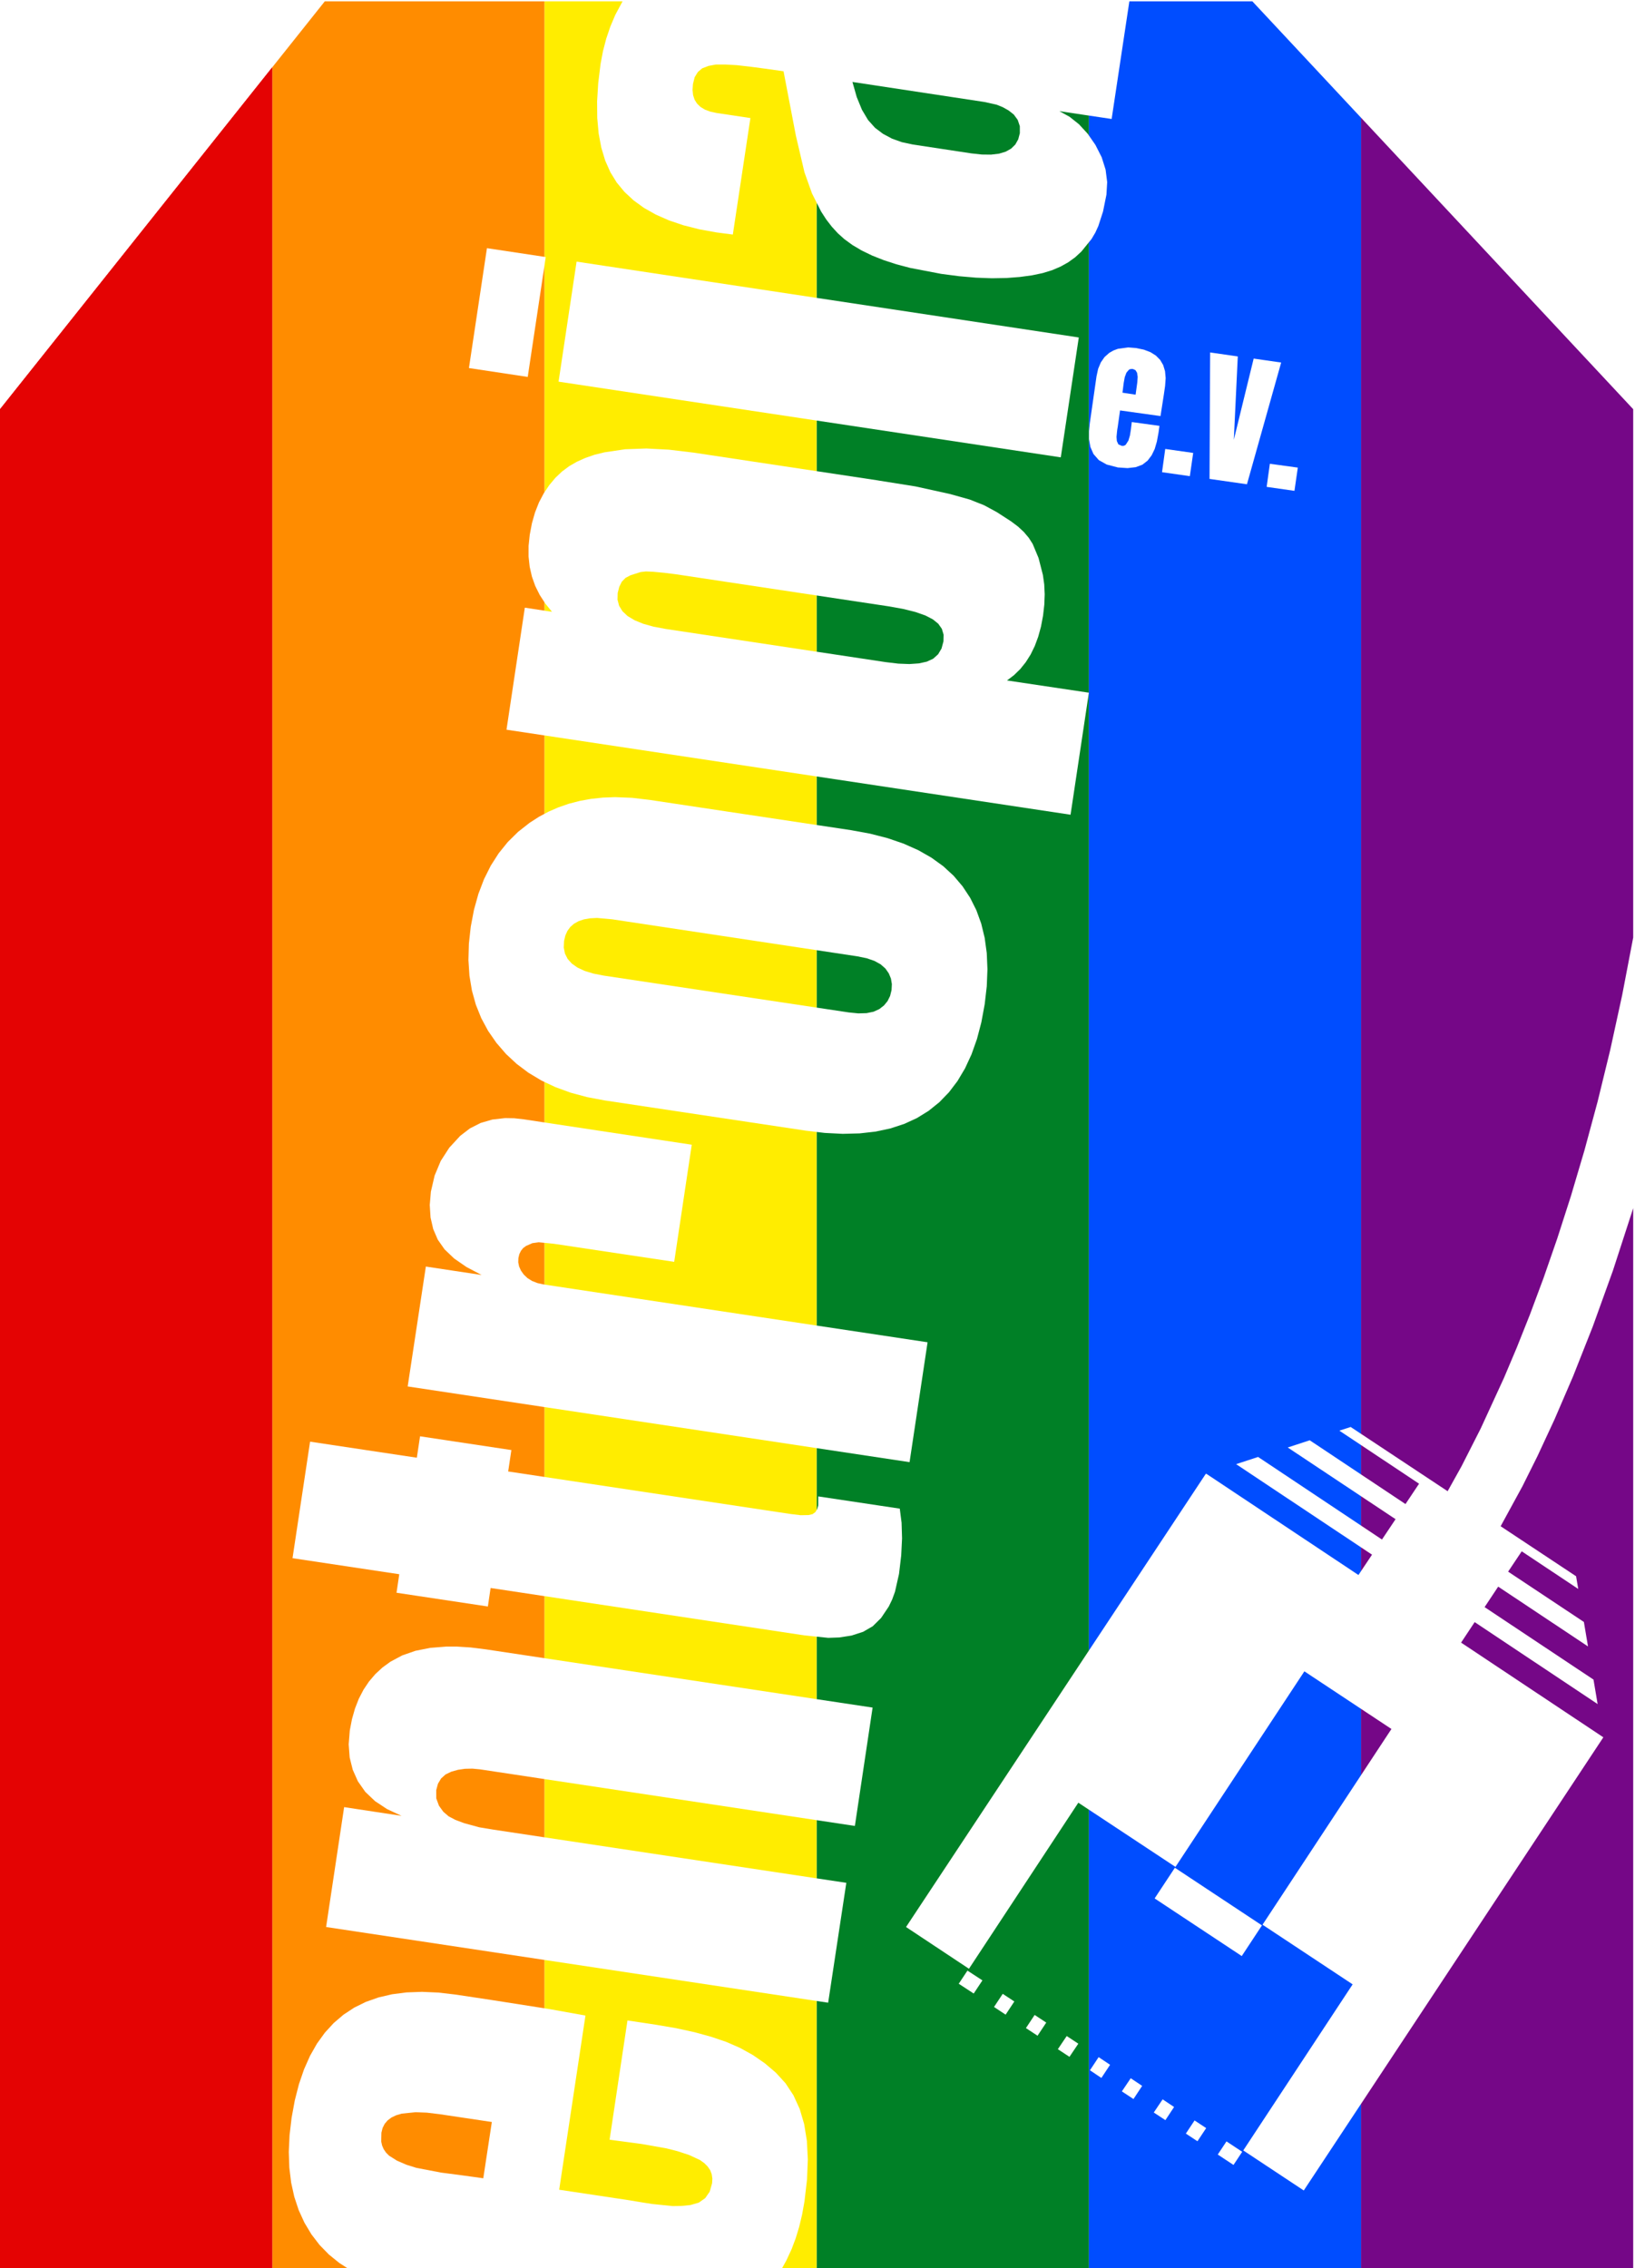
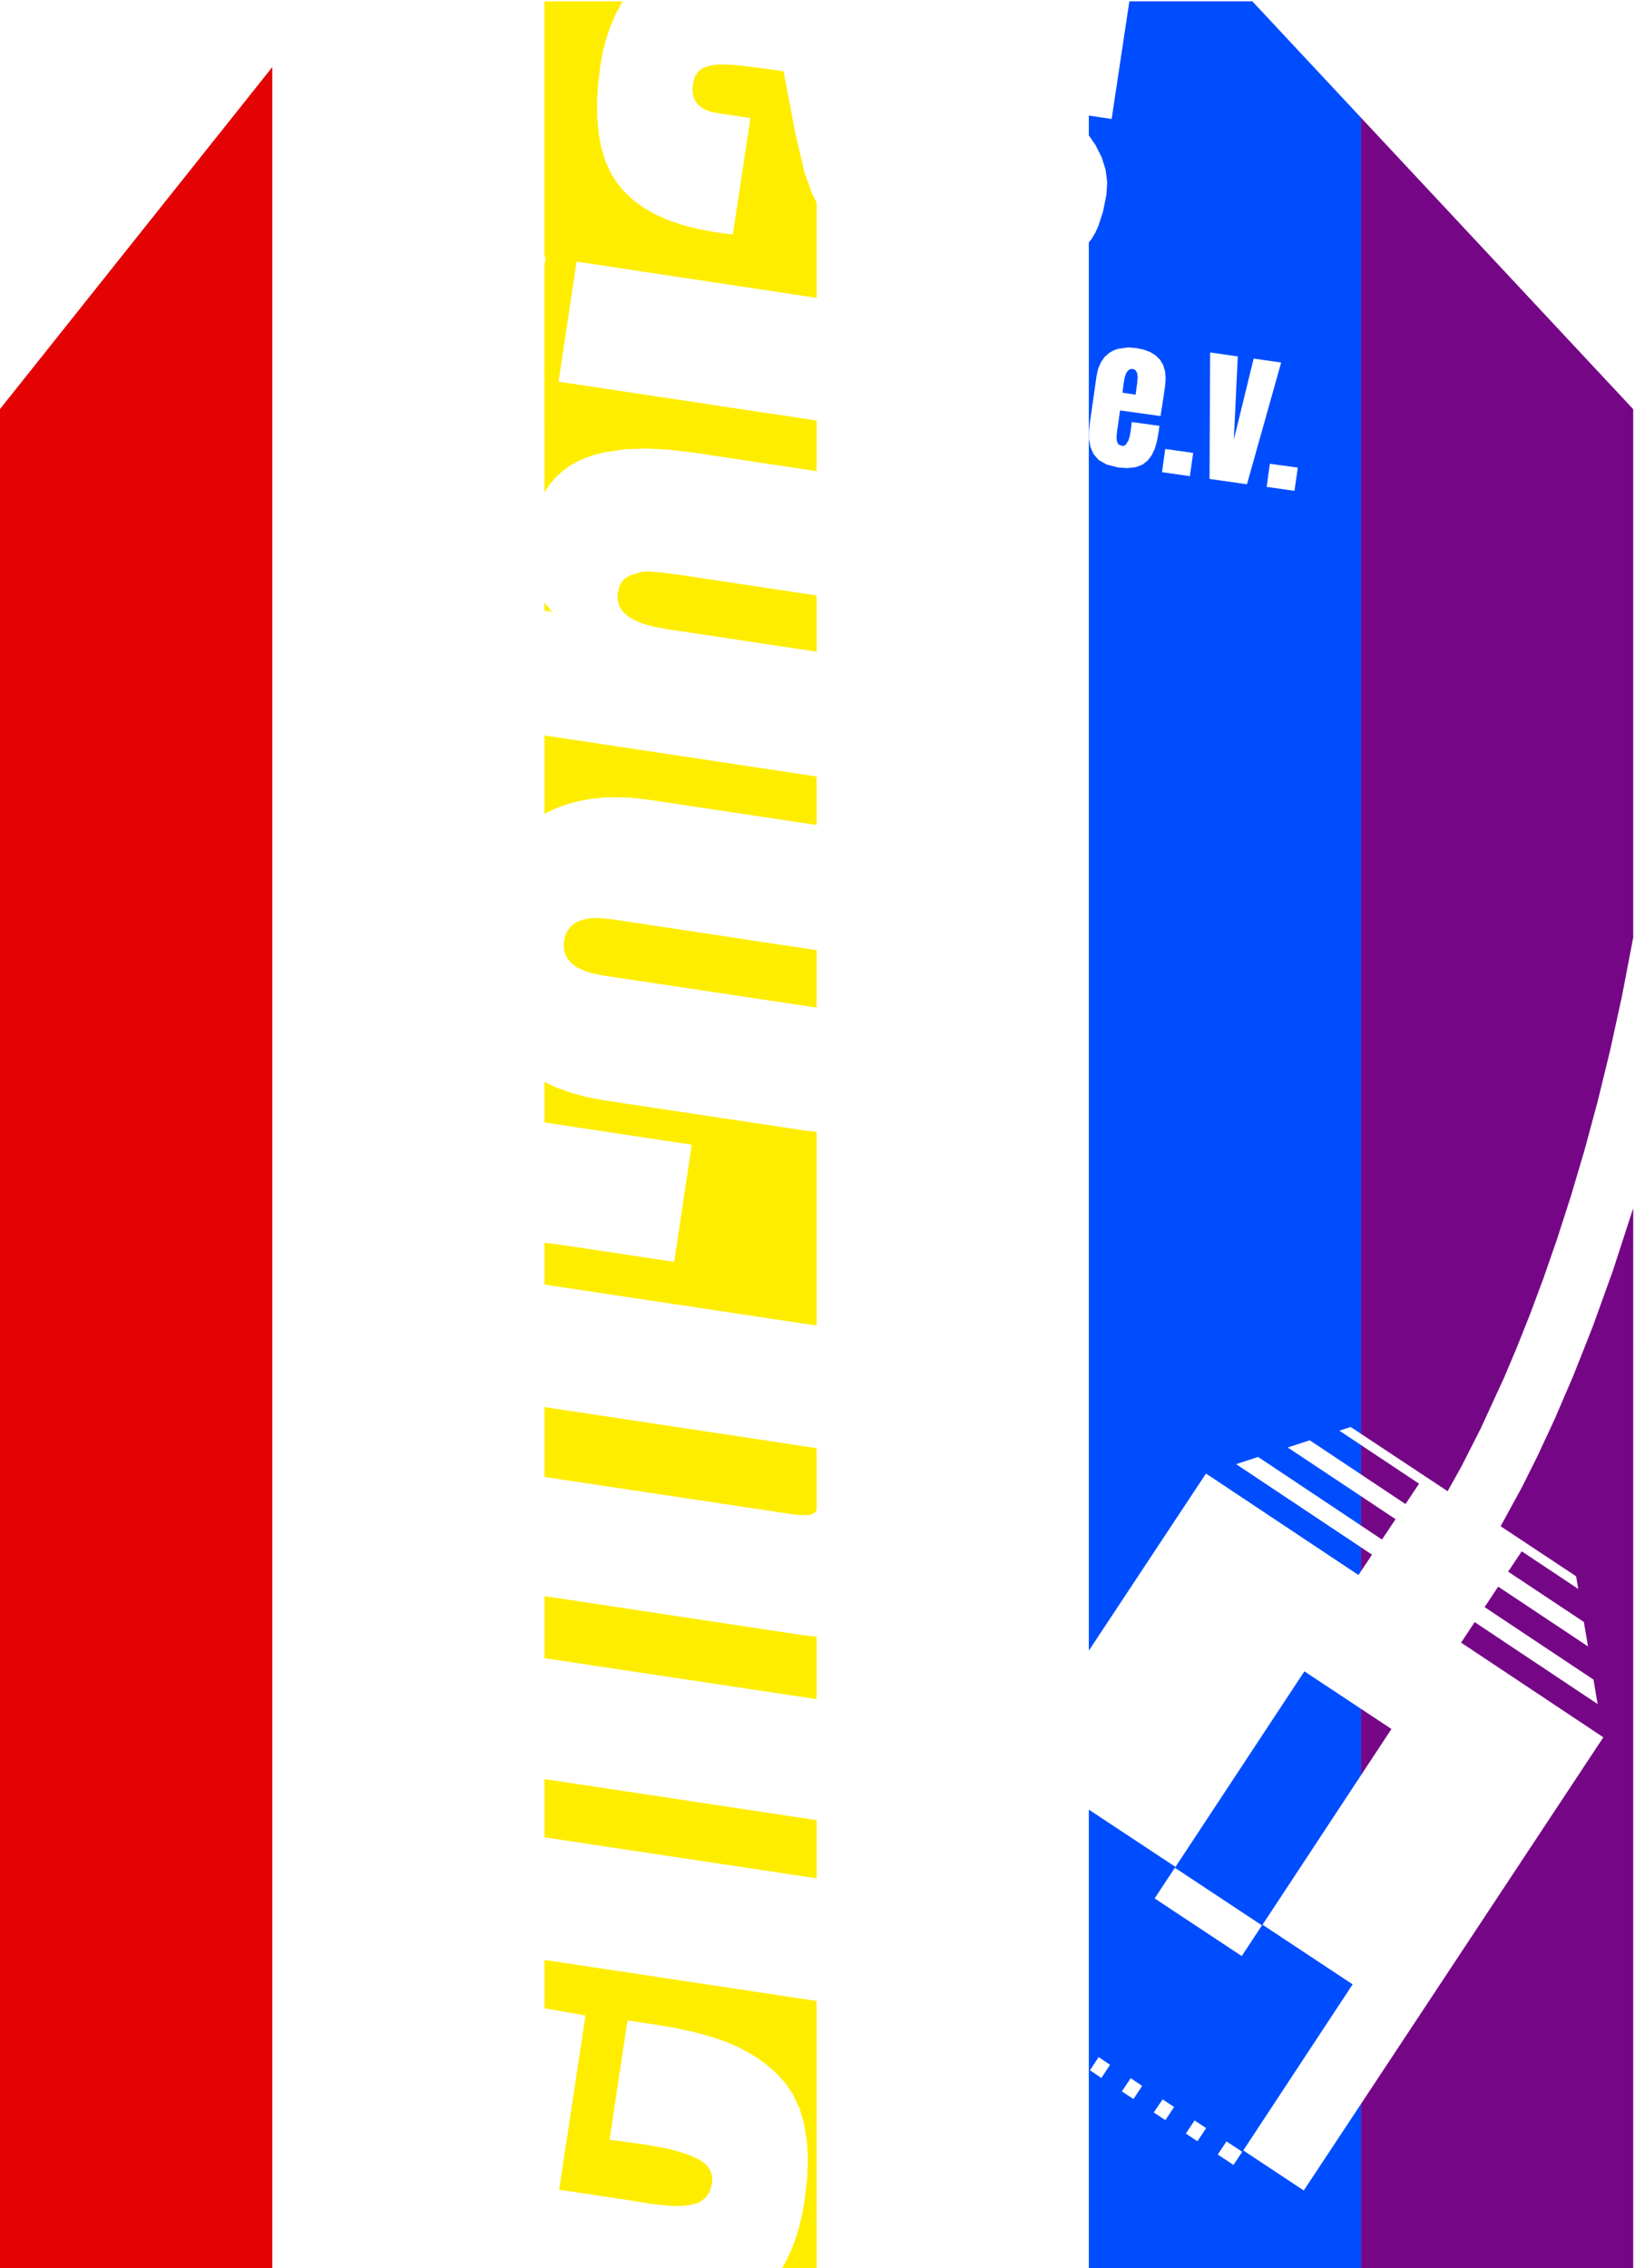
<svg xmlns="http://www.w3.org/2000/svg" xmlns:ns1="http://www.inkscape.org/namespaces/inkscape" xmlns:ns2="http://sodipodi.sourceforge.net/DTD/sodipodi-0.dtd" xmlns:xlink="http://www.w3.org/1999/xlink" ns1:export-ydpi="120" ns1:export-xdpi="120" ns1:export-filename="/home/madonius/Downloads/pridetropia.png" ns2:docname="pridetropia_sticken.svg" ns1:version="0.92.2 2405546, 2018-03-11" xml:space="preserve" enable-background="new 0 0 595.28 841.89" viewBox="0 0 3659.576 5075.766" height="1342.963mm" width="968.263mm" y="0px" x="0px" id="Ebene_1" version="1.1">
  <ns2:namedview ns1:current-layer="g53" ns1:window-maximized="0" ns1:window-y="0" ns1:window-x="1920" ns1:cy="1800.1961" ns1:cx="2791.0731" ns1:zoom="0.0625" fit-margin-bottom="-0.6" fit-margin-right="0" fit-margin-left="0" fit-margin-top="0.4" showgrid="false" id="namedview83" ns1:window-height="1059" ns1:window-width="1920" ns1:pageshadow="2" ns1:pageopacity="0" guidetolerance="10" gridtolerance="10" objecttolerance="10" borderopacity="1" bordercolor="#666666" pagecolor="#ffffff" units="mm" />
  <defs id="defs85">
    <linearGradient id="linearGradient6287" ns1:collect="always">
      <stop id="stop6289" offset="0" style="stop-color:#000000;stop-opacity:1;" />
      <stop id="stop6291" offset="1" style="stop-color:#000000;stop-opacity:0;" />
    </linearGradient>
    <linearGradient gradientUnits="userSpaceOnUse" y2="429.344" x2="264.992" y1="429.344" x1="241.818" id="linearGradient6293" xlink:href="#linearGradient6287" ns1:collect="always" />
  </defs>
  <g id="g4876" transform="matrix(0.969,0,0,0.969,-712.944,709.985)">
    <g transform="matrix(6.743,0,0,7.869,4.614,2.8835506e-5)" id="g3944">
      <g id="g53" transform="matrix(0,-0.857,1.167,0,108.437,572.925)">
        <path id="rect3918" transform="matrix(0.153,0,0,0.131,-0.684,-0.198)" d="m 4.471,3051.16 v 609.928 l 4163.734,-0.014 652.396,-609.914 H 1874.9 l -128.414,194.092 55.637,31.014 84.686,43.08 113.43,52.195 67.4,28.52 74.398,29.652 81.432,30.373 88.392,30.711 95.314,30.713 102.158,30.295 108.969,29.465 115.775,28.291 122.508,26.74 129.166,24.775 h -605.771 l -139.453,-45.35 -125.496,-45.275 -111.236,-44.062 -96.789,-41.719 -82.189,-38.238 -67.361,-33.625 -89.338,-48.791 -111.918,169.068 -28.406,4.803 84.195,-126.631 -45.502,-30.447 -112.598,169.748 -54.768,9.229 133.816,-201.254 -45.842,-30.447 -162.221,244.033 -54.768,9.229 183.44,-275.502 -45.879,-30.447 -211.846,318.619 h -0.34 L 375.264,3051.16 Z m 1106.451,0 103.397,68.178 45.086,-68.178 z m 456.654,0 36.885,24.682 16.418,-24.682 z m 102.039,0 -31.266,46.961 45.539,30.447 51.416,-77.408 z m 114.416,0 -66.291,99.646 45.539,30.449 86.49,-130.096 z" style="fill:#750787;stroke-width:7.058" ns1:connector-curvature="0" ns2:nodetypes="ccccccccccccccccccccccccccccccccccccccccccccccccccccccccccccc" />
        <path id="rect3920" transform="matrix(0.153,0,0,0.131,-0.684,-0.198)" d="m 4.471,2441.231 v 609.93 H 375.264 l -193.812,-128.274 89.641,-135.557 371.684,245.055 133.479,-201.899 334.668,220.674 h 148.482 l 83.928,-126.912 -437.725,-288.851 128.238,-194.166 z m 1385.135,0 395.572,261.943 0.342,1.361 -226.559,340.859 8.615,5.766 h 53.303 l 186.199,-279.904 16.074,49.283 -153.537,230.621 h 65.689 l 109.066,-164.205 16.113,49.283 -76.453,114.922 h 65.738 l 32.273,-48.543 8.207,25.342 -15.35,23.201 h 2945.703 l 260.389,-243.434 v -275.654 l -263.232,-39.711 7.617,-51.131 h -44.352 l -21.436,14.857 -27.498,13.957 -27.725,8.775 -27.912,3.555 -28.104,-1.662 -37.746,-7.641 -32.414,-10.516 -14.676,-6.693 -14.41,-8.549 -7.512,-6.084 z m 2711.488,0.486 h 17.814 l 17.777,1.703 105.072,15.053 16.832,3.67 14.334,5.975 11.877,8.246 9.342,10.516 5.332,9.229 3.82,10.211 3.178,23.338 h -0.039 l -1.361,17.475 -3.631,17.473 -5.674,14.828 -7.602,12.141 -9.645,9.494 -11.574,6.807 -13.617,4.123 -15.545,1.438 -17.588,-1.287 -19.137,-2.76 -48.264,-7.527 12.633,-90.662 -36.611,-5.143 -5.824,-1.022 -5.787,-0.682 -10.969,-1.059 -9.229,0.719 -7.527,3.404 -3.441,7.867 0.264,4.65 2.156,3.897 9.57,6.166 11.649,3.441 12.975,2.043 16.793,2.041 -8.549,61.955 -15.092,-2.043 -20.045,-3.707 -16.566,-4.842 -13.957,-6.732 -12.027,-9.039 -9.191,-11.762 -5.561,-14.902 -2.117,-18.346 1.438,-21.709 6.504,-25.002 9.949,-17.775 13.691,-11.99 15.734,-6.846 z m -3650.647,2.029 29.426,19.48 -17.133,25.682 -29.428,-19.518 z m -47.24,71.523 29.426,19.858 -17.096,25.645 -29.428,-19.479 z m 3801.937,1.375 -4.463,29.426 27.385,3.783 12.48,0.869 9.154,-1.361 5.9,-3.594 2.609,-5.824 v -4.463 l -1.4,-4.123 -6.846,-5.824 -9.91,-3.744 -13.012,-2.383 -10.93,-1.361 z m -3849.18,70.148 29.428,19.857 -17.098,25.643 -29.426,-19.479 z m 479.141,1.928 68.648,45.35 -128.977,195.129 -68.648,-45.273 z m 3192.098,16.566 52.006,7.188 -8.889,62.635 -52.006,-7.527 z m -3718.441,53.369 29.428,19.516 -17.135,26.023 -29.426,-19.518 z m 3703.387,53.065 283.029,1.363 -8.889,61.953 -186.543,-8.889 181.74,44.48 -8.889,61.613 -272.438,-76.668 z m -3750.285,18.459 29.426,19.516 -23.262,35.252 -29.426,-19.518 z m 3732.471,109.535 51.705,7.186 -8.586,62.635 -52.006,-7.527 z" style="fill:#004dff;stroke-width:7.058" ns1:connector-curvature="0" />
-         <path id="rect3922" transform="matrix(0.153,0,0,0.131,-0.684,-0.198)" d="m 4.471,1831.301 v 609.93 H 1033.846 l 15.525,-23.506 -371.684,-245.055 93.422,-141.002 618.496,409.562 h 2143.355 l -272.404,-40.93 85.664,-569 h -108.644 l -11.59,77.189 -7.754,42.436 -10.06,39.262 -12.33,36.006 -14.561,32.793 -16.869,29.615 -19.064,26.438 -21.369,23.225 -23.602,20.045 -25.758,17.021 -27.836,13.957 -29.881,10.854 -31.961,7.754 -34.002,4.652 -36.084,1.551 -38.125,-1.512 -40.205,-4.652 -40.471,-7.488 -37.445,-9.834 -34.381,-12.217 -31.355,-14.523 -28.328,-16.869 -25.266,-19.215 -22.24,-21.596 -19.215,-23.904 -16.188,-26.211 -13.125,-28.596 -10.098,-30.938 -7.074,-33.248 -4.008,-35.629 -0.984,-37.935 2.043,-40.281 2.176,-18.148 H 2117.25 l -37.395,248.629 -268.315,-40.357 31.373,-208.272 h -138.609 l 2.051,1.268 8.662,2.344 h 19.855 l -27.383,182.723 -31.619,4.047 -34.873,1.061 -38.201,-1.893 -41.455,-4.916 -39.94,-9.041 -17.361,-6.354 -15.582,-7.527 -25.682,-17.246 -18.459,-18.686 -12.52,-21.635 -8.357,-25.945 -4.236,-27.158 -0.908,-24.85 2.689,-26.191 h -139.891 l -18.857,125.436 -264.91,-39.713 12.926,-85.723 H 880.033 l -10.018,66.549 -268.314,-40.697 3.893,-25.852 z m 2824.424,0 -10.863,72.385 -2.08,21.105 0.527,18.383 3.178,15.658 5.9,12.973 8.133,10.439 9.758,8.018 11.461,5.674 13.086,3.254 13.428,0.719 12.48,-2.082 11.611,-4.803 10.742,-7.527 9.455,-10.703 7.717,-14.033 5.977,-17.436 4.236,-20.803 13.756,-91.221 z m 796.52,0 -23.281,154.537 -3.404,28.48 -0.945,24.85 1.477,21.332 3.894,17.74 6.619,14.258 9.834,11.008 12.975,7.715 16.074,4.312 14.826,0.301 13.162,-3.934 11.461,-8.094 9.834,-12.217 8.66,-16.793 7.717,-22.127 6.846,-27.459 5.863,-32.867 24.24,-161.043 z m 404.09,0 -20.473,136.041 -0.68,3.783 -13.01,81.772 -17.096,77.689 -12.256,43.76 -12.746,32.227 -15.318,28.328 -20.613,31.924 -11.764,15.695 -12.367,13.315 -12.973,10.93 -13.541,8.662 -31.469,13.162 -38.012,9.758 -21.029,2.951 -22.203,1.059 -23.299,-0.869 -24.508,-2.799 -24.434,-4.615 -22.656,-6.201 -20.84,-7.717 -19.025,-9.305 -17.209,-10.893 -15.471,-12.406 -13.615,-14.031 -11.84,-15.621 -27.367,183.332 h 1007.902 l -20.553,-16.646 -12.861,-13.957 -11.27,-15.621 -9.607,-17.248 -8.02,-18.873 -6.504,-21.18 -5.031,-24.133 -3.631,-27.043 -2.307,-29.992 -0.568,-32.756 1.324,-35.289 3.254,-37.783 5.256,-40.283 13.314,-69.518 8.17,-30.977 9.266,-28.404 10.25,-25.91 11.31,-23.373 12.33,-20.842 13.389,-18.307 12.822,-14.258 14.524,-13.352 16.15,-12.482 17.854,-11.574 20.109,-10.129 h -213.221 l -88.617,587.445 -268.315,-40.357 82.361,-547.088 z m 871.09,80.254 -33.815,9.645 -28.404,11.65 -22.959,13.691 -17.512,15.697 -13.428,17.814 -10.703,20.045 -7.943,22.203 -5.219,24.471 -19.857,131.057 -2.572,23.564 -0.227,20.688 2.117,17.891 4.502,15.016 6.846,12.18 9.152,9.342 11.537,6.506 13.805,3.668 15.697,-0.039 14.107,-4.766 11.914,-8.736 9.305,-11.801 7.301,-13.125 5.369,-13.238 6.129,-27.383 z M 644.139,2149.75 l 29.426,19.518 -21.9,33.549 -29.426,-19.518 z m -52.008,79.049 29.428,19.518 -17.098,26.021 -29.463,-19.516 z m -47.24,71.523 29.426,19.517 -17.096,26.021 -29.426,-19.516 z m -47.24,71.523 29.463,19.857 -17.133,26.021 -29.426,-19.857 z m 4337.547,3.453 -12.52,22.809 -16.793,21.104 -21.029,19.365 -3.83,2.654 h 44.352 z" style="fill:#008026;stroke-width:7.058" ns1:connector-curvature="0" />
        <path id="rect3924" transform="matrix(0.153,0,0,0.131,-0.684,-0.198)" d="m 589.197,1221.371 -1.809,11.529 -14.447,80.447 -389.803,-58.889 -23.641,157.418 -4.084,24.32 -4.123,26.021 -4.766,46.182 0.266,19.781 2.117,20.615 5.334,18.494 10.061,14.373 14.373,9.984 18.836,5.41 10.514,0.604 9.797,-1.4 9.076,-3.481 8.246,-5.672 7.527,-7.527 6.77,-9.418 11.385,-24.471 8.662,-26.514 6.051,-23.791 9.91,-55.789 9.607,-72.203 266.916,40.053 -9.57,63.656 -7.678,44.973 -8.965,41.227 -10.25,37.482 -11.422,33.738 -13.428,30.9 -15.961,28.859 -18.457,26.777 -20.953,24.699 -23.715,21.748 -27.119,17.891 -30.523,13.994 -33.965,10.024 -37.596,6.09 -41.342,2.117 -45.121,-1.815 -48.793,-5.711 -29.199,-5.221 -27.496,-6.543 -25.834,-7.867 -24.244,-9.115 L 25,1763.592 4.471,1752.209 v 79.092 H 605.594 l 91.85,-609.93 z m 382.646,0 -91.811,609.93 h 130.221 l 91.963,-609.93 z m 400.945,0 -91.693,609.93 h 139.891 l 2.795,-27.215 87.9,-582.715 z m 405.658,0 -82.947,551.588 -2.723,22.58 0.34,17.777 2.006,8.775 4.5,6.316 4.682,2.893 h 138.609 l 91.877,-609.93 z m 430.537,0 -91.734,609.93 h 433.316 l 2.93,-24.439 67.74,-451.076 7.377,-39.07 9.834,-36.537 12.367,-34.004 11.672,-24.803 h -90.662 l -49.82,330.135 -262.148,-39.336 40.395,-269.336 2.135,-21.463 z m 1053.523,0 4.82,8.992 9.834,22.543 8.094,23.488 6.277,24.395 4.578,25.379 2.799,26.287 1.02,27.271 -1.512,37.822 -4.652,39.525 -56.189,374.227 h 108.644 l 91.826,-609.93 z m 454.801,0 -2.576,17.01 18.383,-15.016 3.062,-1.994 z m 264.838,0 16.182,10.922 16.264,13.615 14.07,14.828 11.877,15.961 10.023,17.359 8.547,18.988 7.074,20.576 5.484,22.164 6.883,46.484 1.664,47.617 -2.609,50.381 -6.619,55.373 -41.482,275.66 h 113.269 l 87.047,-578.217 268.654,40.395 -81.131,537.822 h 213.221 l 20.512,-10.332 47.24,-16.869 82.227,-19.289 143.992,-27.611 0.34,-2.383 5.484,-38.996 4.465,-33.889 3.402,-30.107 1.361,-25 v -21.219 l -3.062,-16.416 -5.484,-14.373 -8.207,-9.605 -11.65,-7.188 -15.053,-3.744 -13.162,-0.984 -11.764,1.211 -10.287,3.367 -8.852,5.559 -7.414,7.717 -5.975,9.871 -4.502,12.066 -3.062,14.221 -11.311,75.647 -260.787,-39.375 4.803,-36.611 6.998,-38.58 9.002,-35.553 11.006,-32.49 12.936,-29.426 14.939,-26.439 16.906,-23.336 18.912,-20.348 20.879,-17.324 23.26,-14.334 26.061,-11.574 28.936,-8.736 31.77,-5.939 34.609,-3.139 37.443,-0.303 40.318,2.496 43.156,5.258 28.52,5.371 27.799,7.262 27.006,9.152 26.211,11.082 30.508,16.355 v -175.051 h -571.82 l -0.447,2.967 -19.707,-2.967 z m -1018.916,43.375 -13.463,2.647 -11.99,6.051 -10.439,9.418 -8.963,12.746 -7.451,16.113 -5.938,19.479 -4.465,22.846 -71.627,477.256 h 128.502 l 69.076,-458.08 3.062,-33.889 -0.758,-15.621 -2.42,-13.844 -4.047,-11.951 -5.635,-10.176 -7.225,-8.283 -8.852,-6.504 -10.4,-4.691 -11.99,-2.836 z m 778.584,120.428 -13.617,3.555 -12.143,7.49 -10.779,11.459 -9.305,15.432 -7.941,19.328 -6.545,23.299 -5.106,27.27 -50.965,338.295 h 125.852 l 47.623,-316.395 3.102,-24.965 2.383,-25.34 0.682,-15.734 -1.361,-11.99 -7.188,-22.58 -5.861,-11.158 -8.51,-8.359 -11.461,-5.672 -13.844,-3.557 z" style="fill:#ffed00;stroke-width:7.058" ns1:connector-curvature="0" />
-         <path id="rect3926" transform="matrix(0.153,0,0,0.131,-0.684,-0.198)" d="M 4.471,611.441 V 784.777 L 19.062,761.928 l 19.025,-23.486 21.369,-20.879 23.754,-18.23 26.211,-15.734 28.025,-12.822 29.881,-9.91 31.695,-6.996 33.512,-4.086 35.326,-1.209 37.143,1.701 38.994,4.578 39.033,7.148 36.16,9.266 33.207,11.385 30.334,13.465 27.422,15.584 24.473,17.701 21.596,19.818 18.686,21.938 15.809,24.055 12.859,26.137 9.949,28.291 7.072,30.41 4.16,32.488 1.248,34.609 -1.627,36.764 -4.537,38.844 -12.332,81.811 -18.312,116.805 h 108.246 l 73.666,-489.184 268.314,40.393 -19.516,128.672 15.092,-32.451 17.928,-27.119 20.764,-21.785 23.564,-16.529 25.758,-11.498 27.535,-6.885 29.312,-2.193 31.053,2.459 25.492,4.918 23.678,6.732 21.936,8.584 20.123,10.439 18.381,12.33 16.566,14.146 14.789,15.998 13.012,17.891 14.07,26.324 10.363,29.805 6.58,33.246 2.875,36.537 v 22.24 l -2.004,31.545 -4.16,33.51 -19.826,131.875 h 138.893 l 18.191,-120.6 -41.416,-6.127 30.789,-204.66 41.416,6.127 35.932,-239.191 260.787,39.336 -35.932,239.23 47.922,7.186 -30.787,204.66 -47.922,-7.188 -12.215,81.227 h 156.344 l 46.158,-306.424 268.315,40.736 -18.836,124.928 17.738,-33.812 19.062,-27.611 20.426,-21.482 21.824,-15.318 23.715,-10.213 25.832,-5.977 27.951,-1.777 29.955,2.535 35.971,8.357 32.791,13.73 29.615,19.139 26.553,24.508 16.604,21.674 12.18,24.018 7.678,26.287 3.252,28.631 -0.377,20.387 -2.383,21.369 -6.99,46.316 h 90.662 l 3.154,-6.703 17.324,-28.973 19.855,-26.475 22.316,-23.98 24.811,-21.445 26.816,-18.609 28.443,-15.355 30.07,-12.104 31.695,-8.812 33.322,-5.561 34.947,-2.269 36.613,0.982 38.201,4.236 37.898,7.225 35.365,9.871 32.83,12.52 30.334,15.168 27.762,17.775 25.266,20.424 22.73,23.072 20.197,25.721 13.314,20.689 6.754,12.604 h 175.539 l 12.797,-84.996 273.119,41.074 -6.654,43.922 h 18.869 l 16.227,-10.562 20.16,-10.023 21.066,-7.488 21.938,-4.992 22.846,-2.498 23.752,0.039 24.699,2.572 26.098,4.955 24.207,6.922 22.352,8.812 20.426,10.779 2.199,1.484 h 506.871 l -248.607,-37.428 19.857,-131.736 268.314,40.358 -19.41,128.807 h 571.82 V 729.203 L 4933.273,611.441 Z M 291.047,855.654 l -8.965,2.004 -8.244,3.555 -7.604,5.219 -6.807,6.732 -11.271,17.854 -9.154,21.219 -6.922,22.238 -10.627,55.449 -6.166,47.203 -6.506,47.24 125.951,19.176 17.475,-117.061 3.441,-28.633 0.982,-25.113 -3.176,-31.016 -3.67,-12.557 -5.029,-10.553 -6.43,-8.586 -7.793,-6.619 -9.189,-4.652 -10.553,-2.646 z m 786.389,123.287 -18.494,0.115 -16.416,6.053 -13.465,9.719 -10.174,11.84 -8.018,15.166 -7.377,19.744 -9.229,33.889 -5.143,31.129 -17.277,114.775 h 130.373 l 21.742,-144.205 1.627,-17.209 -0.342,-16.453 -2.269,-15.695 -4.16,-14.979 -6.316,-13.086 -9.039,-9.986 -11.65,-6.922 z m 1181.359,183.783 -9.342,1.93 -9.115,4.084 -8.889,6.316 -8.057,8.473 -6.391,10.25 -4.729,12.141 -3.064,13.957 -0.225,1.496 h 93.4 l 1.27,-12.768 -1.967,-14.221 -6.242,-14.184 -4.726,-6.43 -6.129,-4.992 -7.451,-3.594 -8.736,-2.117 z" style="fill:#ff8c00;stroke-width:7.058" ns1:connector-curvature="0" />
        <path ns1:connector-curvature="0" id="rect3928" transform="matrix(0.153,0,0,0.131,-45.366,-7.709)" d="M 296.4,58.771 V 668.701 H 5225.203 L 4460.135,58.785 h 912.787 v -0.014 z" style="fill:#e40303;stroke-width:7.058" />
        <path style="fill:#e40303;stroke-width:7.058" d="M 296.4,58.771 V 668.701 H 5225.203 L 4460.135,58.785 c 2546.197,0.002 -3509.13,-0.012 -4163.734,-0.014 z" transform="matrix(0.153,0,0,0.131,-45.366,-7.709)" id="path4940" ns1:connector-curvature="0" ns2:nodetypes="ccccc" />
      </g>
    </g>
  </g>
</svg>